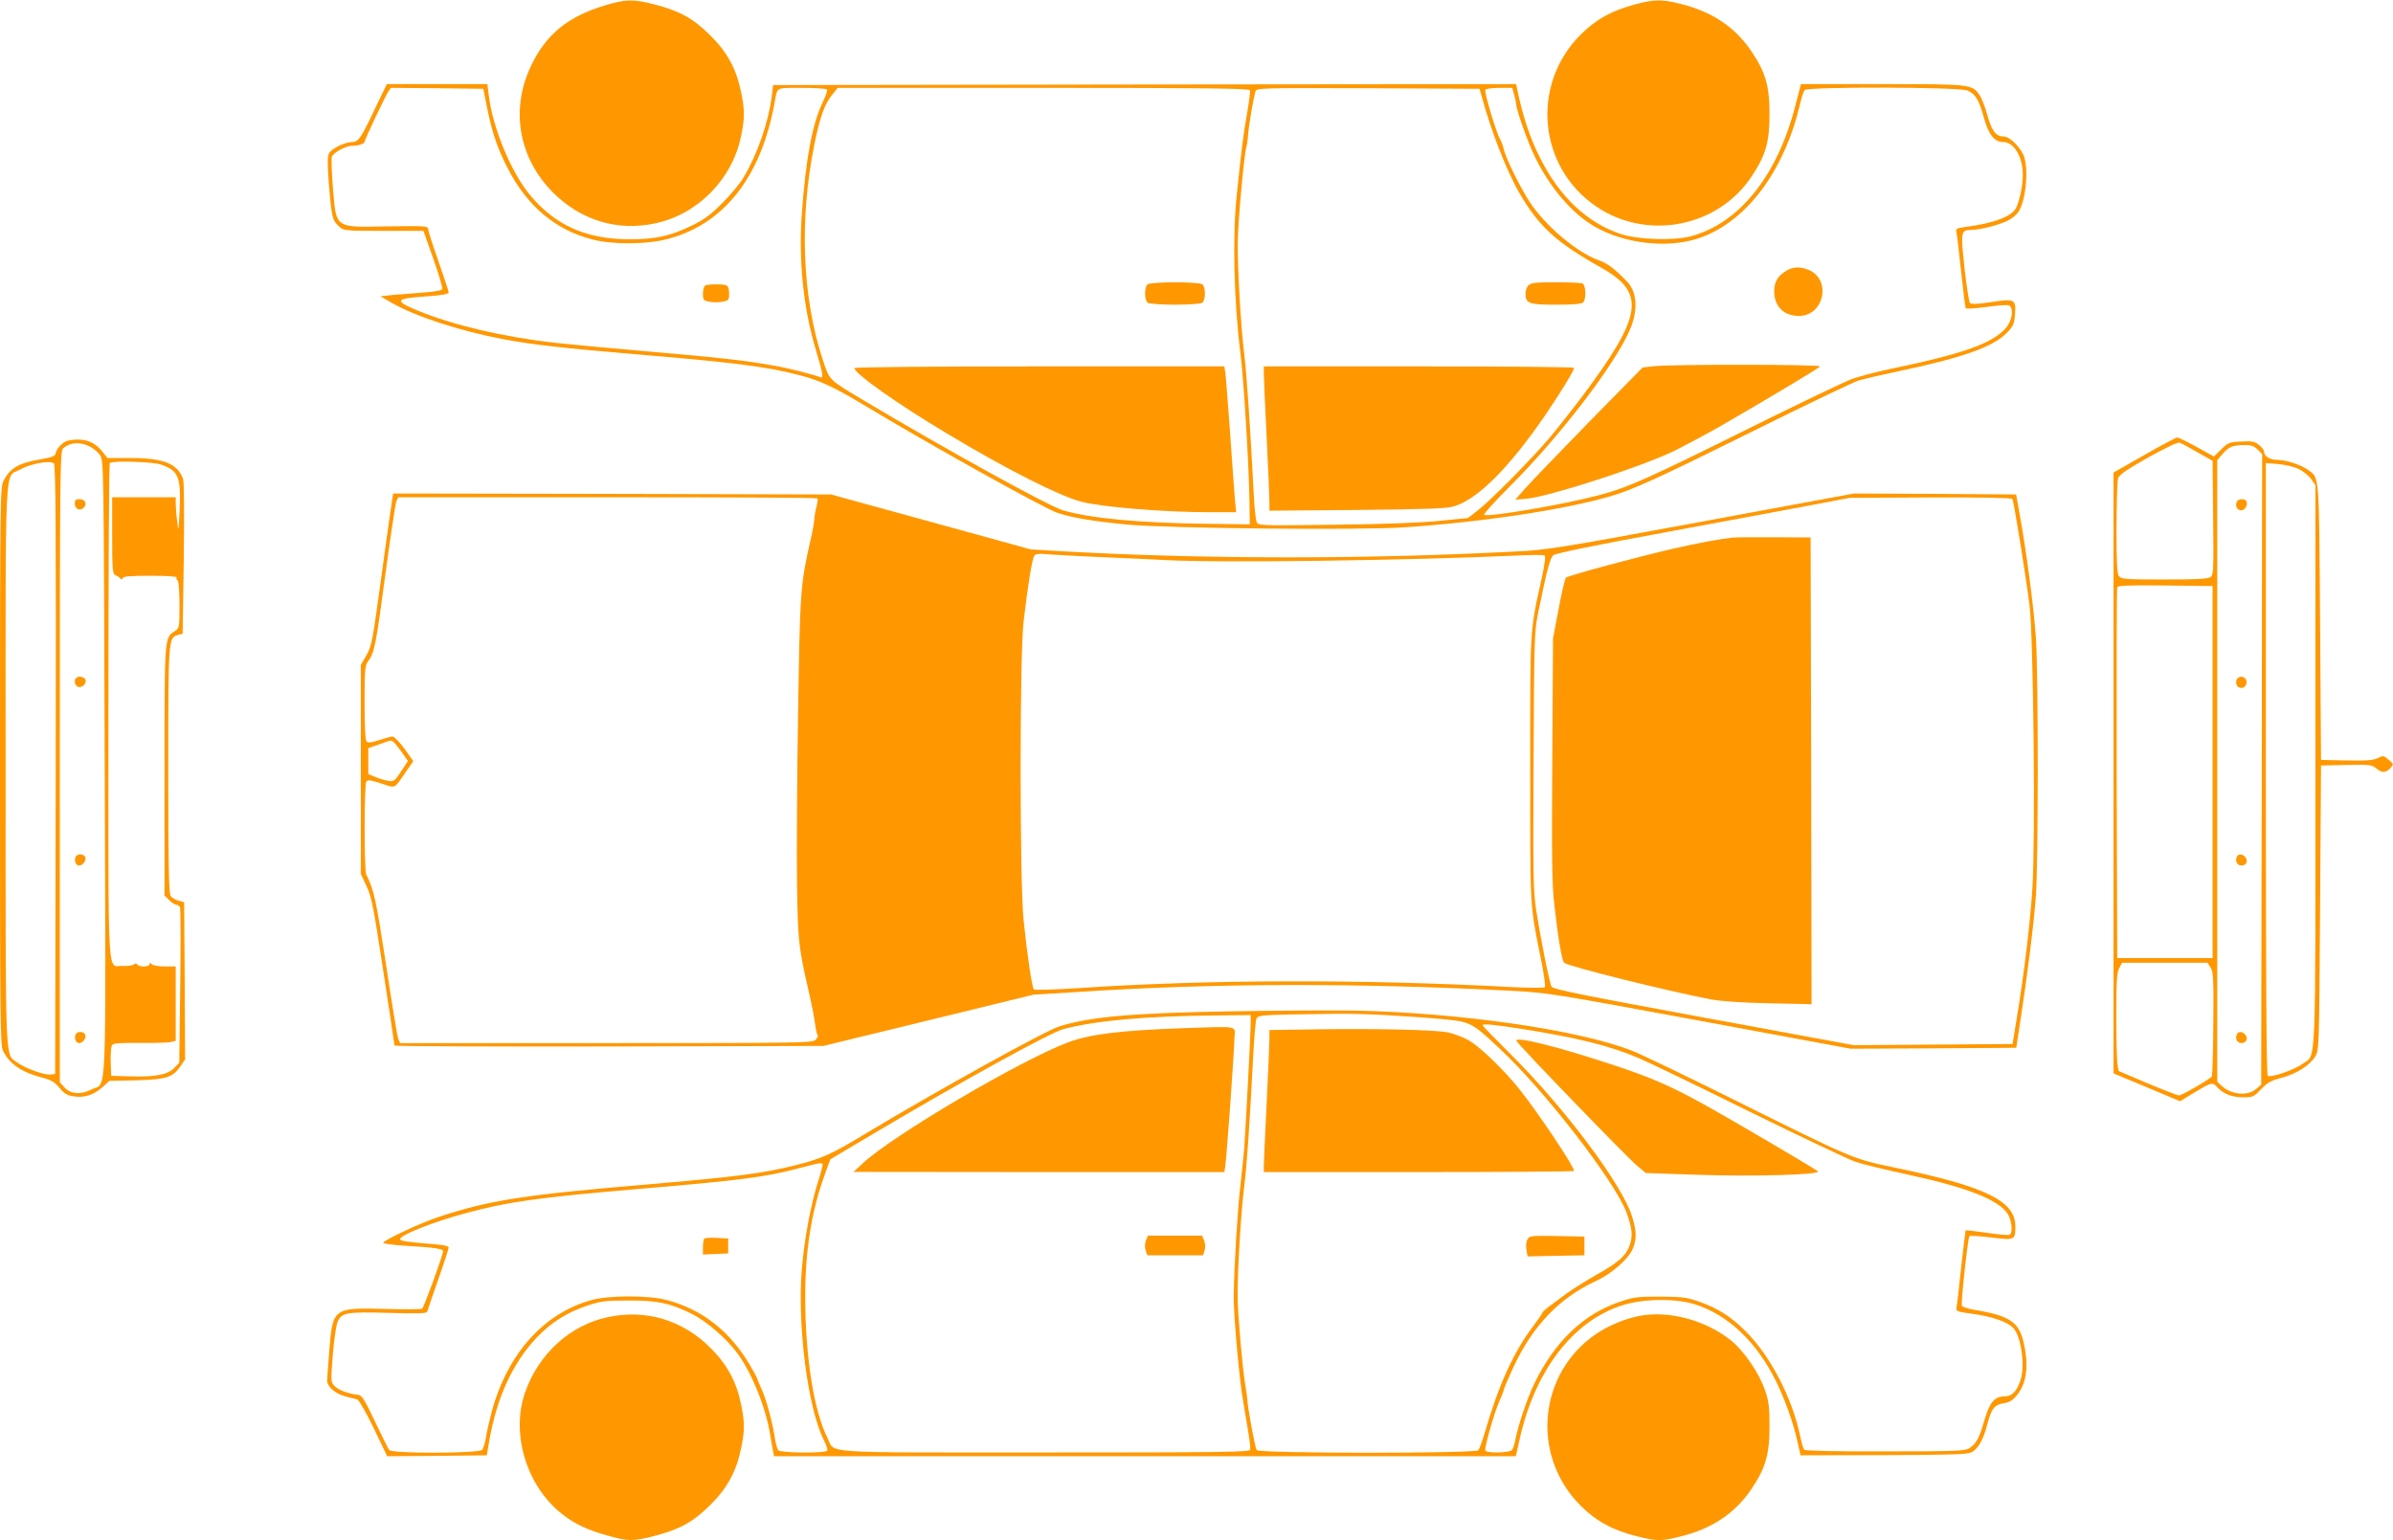
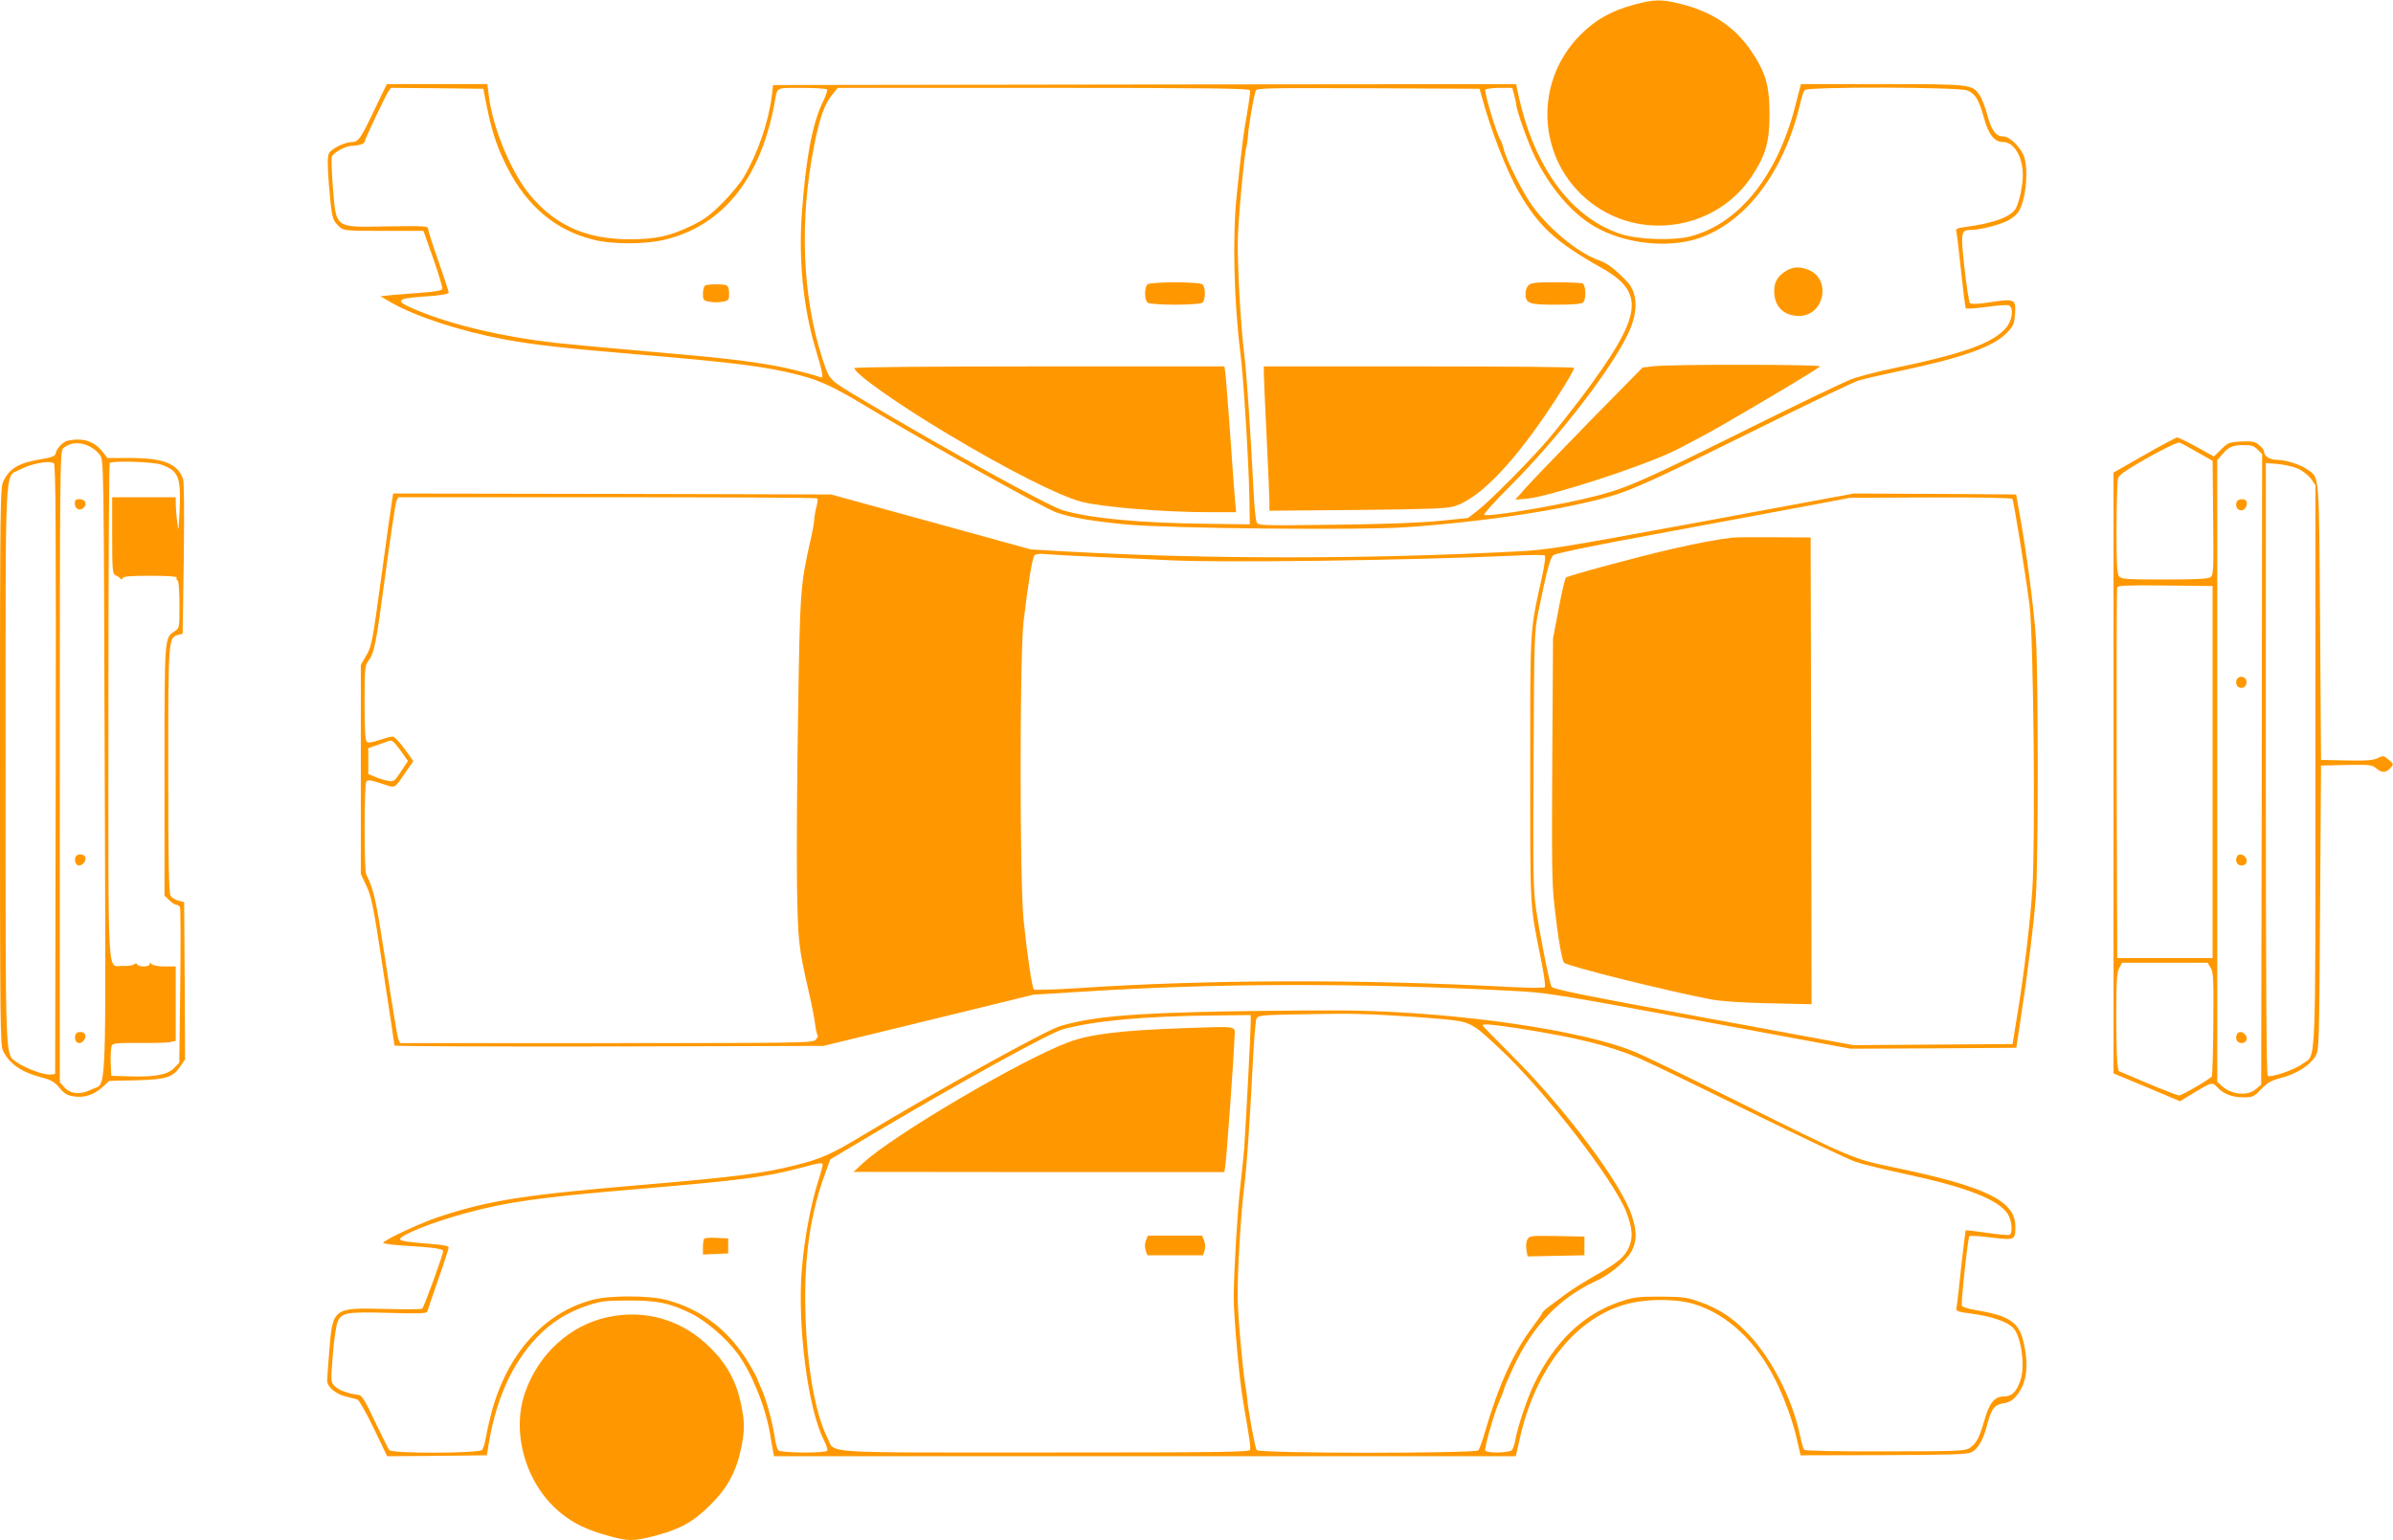
<svg xmlns="http://www.w3.org/2000/svg" version="1.0" width="1280pt" height="824pt" viewBox="0 0 1280 824" preserveAspectRatio="xMidYMid meet">
  <g transform="translate(0,824) scale(0.1,-0.1)" fill="#ff9800" stroke="none">
-     <path d="M3235 8211 c-199 -60 -316 -156 -396 -326 -110 -234 -64 -492 120 -676 149 -148 343 -207 545 -164 228 48 413 236 460 467 20 97 20 139 0 236 -25 122 -73 212 -163 301 -91 91 -162 131 -295 166 -119 31 -157 30 -271 -4z" />
    <path d="M8744 8216 c-124 -33 -208 -80 -289 -161 -268 -267 -228 -707 82 -919 271 -185 650 -113 831 158 77 115 97 185 97 336 0 152 -21 224 -99 339 -87 127 -209 209 -376 250 -101 26 -142 25 -246 -3z" />
    <path d="M2003 7653 c-74 -156 -86 -173 -122 -173 -38 -1 -108 -35 -121 -60 -9 -17 -9 -56 -1 -164 15 -177 18 -190 48 -221 31 -30 23 -30 263 -30 l195 0 53 -150 c29 -82 50 -155 48 -161 -3 -8 -42 -15 -103 -19 -54 -4 -127 -10 -163 -13 l-65 -7 55 -32 c134 -77 372 -154 605 -198 162 -30 317 -47 705 -80 519 -43 700 -66 873 -111 107 -27 187 -64 337 -154 342 -207 977 -561 1045 -583 80 -27 196 -46 374 -63 227 -21 1237 -31 1481 -15 418 28 856 94 1103 166 120 34 261 99 811 372 258 128 492 240 519 248 27 8 126 31 221 51 336 71 498 129 570 203 35 36 40 47 44 99 6 82 0 85 -127 66 -70 -11 -107 -12 -114 -5 -5 5 -18 89 -29 186 -21 195 -20 205 36 205 46 0 151 27 196 50 22 11 47 32 56 46 38 57 55 208 33 289 -14 50 -77 115 -112 115 -41 0 -64 30 -87 115 -12 44 -31 93 -43 109 -39 55 -48 56 -520 56 l-434 0 -31 -120 c-97 -374 -302 -628 -562 -695 -90 -23 -279 -17 -370 13 -179 59 -328 199 -432 407 -55 108 -93 224 -124 373 l-4 22 -1988 -2 -1987 -3 -7 -60 c-18 -140 -75 -306 -150 -433 -18 -31 -69 -93 -113 -137 -64 -64 -97 -89 -165 -122 -116 -56 -192 -73 -332 -73 -232 0 -398 74 -534 238 -101 122 -200 362 -220 535 l-7 57 -269 0 -269 0 -66 -137z m603 7 c28 -135 55 -214 110 -321 104 -202 256 -330 453 -380 106 -28 287 -27 396 1 308 78 509 335 580 740 14 75 3 70 145 70 71 0 131 -4 134 -9 3 -5 -7 -35 -23 -67 -56 -116 -91 -302 -112 -597 -18 -249 8 -504 73 -722 40 -134 45 -160 26 -153 -39 15 -172 49 -248 62 -146 27 -302 44 -675 76 -198 17 -421 38 -495 46 -280 32 -540 93 -732 171 -132 54 -126 66 35 77 89 6 127 13 127 21 0 7 -25 82 -55 168 -30 85 -55 163 -55 172 0 16 -18 17 -219 14 -286 -5 -272 -15 -291 216 -6 76 -8 146 -5 156 7 22 74 59 107 59 33 0 68 11 68 21 0 11 107 237 126 267 l15 22 247 -2 247 -3 21 -105z m4080 97 c2 -7 -5 -66 -17 -132 -21 -122 -26 -164 -54 -430 -23 -218 -15 -570 20 -845 17 -135 44 -574 48 -775 l2 -140 -225 3 c-359 4 -622 28 -774 72 -74 21 -627 326 -1066 588 -189 113 -182 106 -218 214 -111 335 -128 750 -46 1155 29 145 55 218 96 267 l29 36 1100 0 c883 0 1101 -3 1105 -13z m1238 -27 c50 -187 135 -406 204 -524 104 -179 197 -263 435 -397 243 -136 225 -255 -103 -694 -54 -71 -132 -170 -174 -220 -99 -116 -315 -334 -382 -386 l-52 -40 -148 -15 c-96 -10 -296 -18 -561 -21 -394 -5 -411 -5 -421 13 -5 11 -13 80 -16 154 -18 349 -38 645 -51 750 -18 141 -37 469 -34 605 1 103 35 468 45 495 3 8 8 40 10 70 4 53 29 197 40 233 5 16 40 17 602 15 l596 -3 10 -35z m175 3 c6 -21 11 -44 11 -50 0 -30 66 -215 103 -288 80 -161 193 -293 310 -363 158 -95 394 -123 562 -67 255 86 460 358 545 725 7 30 17 61 23 68 15 19 825 17 870 -2 43 -18 62 -49 88 -143 25 -93 57 -133 105 -133 57 0 104 -79 104 -177 0 -53 -18 -139 -36 -175 -24 -47 -120 -83 -277 -103 -42 -6 -47 -9 -42 -28 3 -12 14 -107 25 -211 11 -104 22 -192 25 -195 2 -4 51 -1 109 7 57 8 111 12 120 9 29 -12 21 -81 -15 -122 -73 -83 -228 -138 -624 -220 -71 -15 -161 -39 -198 -52 -37 -13 -282 -131 -545 -261 -547 -272 -656 -321 -813 -362 -185 -49 -589 -118 -610 -104 -6 3 55 70 133 148 271 270 567 656 647 844 44 105 38 200 -17 257 -65 67 -105 97 -148 112 -115 39 -289 185 -372 313 -51 77 -131 241 -139 284 -4 17 -12 40 -19 51 -20 32 -86 253 -79 265 3 5 37 10 75 10 l69 0 10 -37z" />
    <path d="M3773 6713 c-7 -2 -13 -22 -13 -43 0 -35 2 -38 35 -44 19 -4 51 -4 70 0 33 6 35 9 35 44 0 25 -5 40 -16 44 -18 7 -93 7 -111 -1z" />
    <path d="M6140 6720 c-9 -5 -15 -25 -15 -50 0 -25 6 -45 15 -50 8 -5 74 -10 145 -10 72 0 137 5 145 10 9 5 15 25 15 50 0 25 -6 45 -15 50 -8 5 -73 10 -145 10 -71 0 -137 -5 -145 -10z" />
    <path d="M4570 6271 c0 -29 232 -193 500 -353 313 -188 596 -331 714 -362 112 -29 440 -56 689 -56 l139 0 -6 63 c-3 34 -15 195 -26 357 -12 162 -23 310 -26 328 l-5 32 -989 0 c-598 0 -990 -4 -990 -9z" />
    <path d="M8176 6714 c-9 -8 -16 -28 -16 -44 0 -54 18 -60 164 -60 89 0 136 4 144 12 18 18 15 95 -4 102 -9 3 -73 6 -144 6 -104 0 -132 -3 -144 -16z" />
    <path d="M6760 6243 c0 -21 7 -173 15 -338 8 -165 15 -322 15 -348 l0 -49 468 4 c376 4 477 7 518 19 127 37 295 205 488 486 78 114 156 241 156 255 0 5 -373 8 -830 8 l-830 0 0 -37z" />
    <path d="M9554 6791 c-46 -28 -64 -59 -64 -109 0 -81 51 -132 133 -132 134 0 175 194 52 246 -47 19 -84 18 -121 -5z" />
    <path d="M8846 6281 l-60 -7 -289 -294 c-158 -162 -312 -322 -340 -354 l-52 -59 60 5 c123 12 600 166 782 252 61 30 176 91 255 136 258 149 527 310 533 320 7 11 -787 12 -889 1z" />
    <path d="M11470 5806 l-165 -94 0 -1607 0 -1607 178 -74 178 -75 72 44 c98 59 101 60 128 30 33 -36 79 -53 140 -53 49 0 55 3 93 43 34 35 53 47 109 61 82 22 154 68 182 116 20 34 20 53 25 795 l5 760 136 3 c124 2 137 1 159 -18 30 -26 52 -25 76 1 19 21 18 21 -9 45 -27 23 -30 23 -58 9 -23 -12 -59 -15 -167 -13 l-137 3 -5 735 c-6 810 -2 772 -67 818 -39 27 -116 52 -163 52 -39 0 -70 20 -70 45 0 7 -12 23 -27 35 -24 19 -38 21 -95 18 -63 -3 -71 -6 -107 -42 l-39 -38 -92 51 c-51 28 -98 51 -104 51 -6 0 -85 -42 -176 -94z m285 14 l80 -45 3 -305 c3 -280 2 -306 -14 -317 -13 -10 -77 -13 -247 -13 -207 0 -231 2 -243 18 -10 13 -13 72 -13 257 1 132 4 251 8 265 5 19 42 45 160 112 94 52 160 84 170 80 9 -3 52 -26 96 -52z m321 15 l24 -24 -2 -1686 -3 -1687 -28 -24 c-45 -39 -133 -30 -184 18 l-23 21 0 1663 0 1662 27 32 c33 39 55 49 116 49 38 1 53 -4 73 -24z m216 -102 c24 -11 56 -36 69 -54 l24 -34 0 -1500 c0 -1665 5 -1543 -69 -1596 -43 -32 -168 -75 -186 -64 -7 4 -10 519 -10 1642 l0 1636 63 -5 c35 -3 84 -14 109 -25z m-457 -1623 l0 -995 -255 0 -255 0 -3 985 c-1 542 0 991 3 998 3 10 60 12 257 10 l253 -3 0 -995z m-11 -1046 c15 -22 17 -58 15 -299 -1 -150 -5 -278 -8 -283 -9 -14 -160 -102 -176 -102 -7 0 -82 29 -168 65 l-155 66 -6 37 c-3 20 -6 137 -6 260 0 180 3 229 15 252 l16 30 228 0 229 0 16 -26z" />
    <path d="M11964 5555 c-9 -23 3 -45 25 -45 20 0 37 32 26 50 -9 15 -45 12 -51 -5z" />
    <path d="M11964 4605 c-9 -23 3 -45 25 -45 21 0 33 22 25 45 -4 8 -15 15 -25 15 -11 0 -22 -7 -25 -15z" />
    <path d="M11964 3655 c-9 -23 3 -45 26 -45 25 0 37 25 20 45 -16 19 -39 19 -46 0z" />
-     <path d="M11964 2705 c-9 -23 3 -45 26 -45 25 0 37 25 20 45 -16 19 -39 19 -46 0z" />
+     <path d="M11964 2705 c-9 -23 3 -45 26 -45 25 0 37 25 20 45 -16 19 -39 19 -46 0" />
    <path d="M364 5883 c-26 -5 -61 -41 -66 -67 -2 -16 -18 -22 -81 -33 -115 -19 -164 -47 -198 -115 -18 -36 -19 -85 -19 -1526 0 -1361 1 -1492 16 -1523 35 -71 99 -115 211 -144 46 -12 65 -23 91 -54 26 -32 42 -41 77 -46 56 -9 107 8 154 50 l36 33 145 3 c162 5 195 15 238 79 l22 33 -2 420 -3 421 -30 8 c-16 4 -36 15 -42 25 -10 13 -13 163 -13 671 0 710 0 712 54 726 l23 6 6 401 c3 255 2 411 -4 428 -31 82 -106 111 -283 111 l-121 0 -29 36 c-43 54 -102 73 -182 57z m115 -31 c19 -9 44 -30 55 -45 21 -28 21 -29 26 -1675 6 -1847 13 -1677 -71 -1720 -57 -30 -114 -25 -146 13 l-23 26 0 1688 c0 1595 1 1689 18 1703 36 32 91 36 141 10z m-191 -90 c10 -7 12 -341 10 -1638 l-3 -1629 -24 -3 c-32 -5 -138 34 -180 65 -65 50 -61 -55 -61 1585 0 1682 -7 1540 77 1586 59 32 155 50 181 34z m573 -7 c94 -33 107 -65 100 -240 -6 -122 -6 -126 -13 -66 -5 35 -8 79 -8 97 l0 34 -170 0 -170 0 0 -205 c0 -187 2 -206 18 -212 9 -4 21 -11 25 -17 6 -8 10 -7 14 2 3 9 43 12 149 12 87 0 143 -4 139 -9 -3 -5 -1 -12 5 -16 6 -4 10 -57 10 -130 0 -123 0 -125 -26 -142 -55 -35 -54 -28 -54 -748 l0 -666 25 -24 c13 -14 31 -25 38 -25 8 0 17 -6 20 -14 3 -8 4 -198 1 -423 l-5 -408 -26 -27 c-35 -37 -103 -50 -233 -46 l-105 3 -3 75 c-1 41 2 81 7 89 6 10 41 13 149 12 77 -1 152 1 166 5 l26 6 0 199 0 199 -58 0 c-32 0 -63 5 -70 12 -9 9 -12 9 -12 0 0 -15 -56 -16 -65 -2 -5 8 -11 8 -19 1 -7 -6 -33 -9 -58 -8 -86 5 -78 -133 -78 1357 0 730 3 1330 7 1333 13 14 230 7 274 -8z" />
    <path d="M400 5546 c0 -29 28 -42 48 -22 20 20 8 46 -23 46 -20 0 -25 -5 -25 -24z" />
-     <path d="M407 4613 c-13 -12 -7 -41 10 -47 21 -8 48 17 40 38 -6 16 -38 22 -50 9z" />
    <path d="M404 3655 c-8 -21 2 -45 19 -45 20 0 40 27 33 45 -7 19 -45 20 -52 0z" />
    <path d="M404 2705 c-8 -21 2 -45 19 -45 20 0 40 27 33 45 -7 19 -45 20 -52 0z" />
    <path d="M2097 5563 c-4 -21 -29 -204 -57 -407 -47 -345 -52 -373 -80 -421 l-30 -52 0 -559 0 -559 30 -64 c27 -56 38 -111 90 -455 33 -215 60 -394 60 -399 0 -4 516 -6 1148 -5 l1147 3 562 137 561 137 244 15 c718 47 1479 49 2311 6 192 -10 223 -15 1007 -160 l809 -150 443 2 443 3 22 145 c39 253 72 520 83 670 13 190 13 1171 0 1375 -10 156 -51 468 -88 670 l-18 100 -434 3 -434 2 -815 -151 c-758 -140 -826 -151 -990 -159 -799 -42 -1657 -42 -2411 0 l-186 11 -534 147 -535 147 -1171 3 -1171 2 -6 -37z m2275 11 c3 -3 1 -22 -4 -42 -6 -20 -12 -55 -13 -76 -2 -21 -11 -70 -20 -107 -54 -239 -56 -270 -66 -919 -6 -338 -8 -750 -6 -915 5 -314 8 -339 63 -580 14 -60 29 -136 33 -167 4 -32 10 -61 14 -64 4 -4 0 -16 -10 -26 -15 -17 -63 -18 -1120 -18 l-1103 0 -10 23 c-5 12 -34 190 -65 396 -54 351 -64 399 -106 483 -12 23 -11 479 0 496 7 12 21 10 80 -9 81 -26 66 -34 136 68 l36 51 -47 66 c-26 36 -55 66 -64 66 -9 0 -42 -9 -72 -19 -41 -14 -59 -16 -67 -8 -7 7 -11 77 -11 208 0 173 2 199 18 220 35 47 42 83 92 457 28 207 55 387 60 400 l10 22 1118 0 c615 0 1121 -2 1124 -6z m6392 -3 c8 -13 72 -411 92 -571 21 -172 32 -1253 15 -1515 -11 -177 -46 -468 -84 -695 l-22 -135 -425 -3 -425 -3 -803 148 c-635 117 -806 151 -813 165 -12 22 -64 286 -84 423 -14 95 -15 208 -12 790 3 646 4 685 24 785 48 234 64 295 82 310 11 10 229 55 607 124 324 60 677 126 784 146 l195 37 432 2 c250 1 434 -2 437 -8z m-4879 -311 c132 -5 289 -13 350 -16 285 -16 1298 -2 1873 24 79 4 148 4 154 1 6 -4 1 -47 -15 -120 -65 -294 -62 -249 -62 -1024 0 -762 -3 -715 56 -1009 17 -82 27 -152 22 -157 -4 -4 -87 -4 -183 1 -809 43 -1630 40 -2314 -6 -126 -8 -232 -11 -236 -7 -10 11 -37 195 -55 373 -21 212 -21 1410 0 1595 23 195 46 338 58 353 7 9 26 11 61 8 28 -3 159 -10 291 -16z m-3768 -1002 c11 -13 30 -38 42 -56 l23 -33 -37 -56 c-34 -52 -39 -55 -69 -50 -18 3 -49 12 -69 21 l-37 15 0 70 0 69 58 20 c72 26 65 26 89 0z" />
    <path d="M9265 5364 c-77 -9 -182 -29 -315 -59 -189 -43 -562 -144 -574 -155 -5 -5 -23 -80 -39 -167 l-30 -158 -4 -649 c-3 -543 -2 -671 12 -785 19 -171 40 -290 51 -301 19 -19 546 -150 784 -196 55 -10 166 -18 313 -21 l227 -5 -2 1248 -3 1249 -195 1 c-107 1 -208 0 -225 -2z" />
    <path d="M6585 2830 c-530 -9 -751 -29 -917 -80 -80 -25 -661 -347 -1051 -582 -168 -102 -227 -128 -365 -162 -172 -43 -312 -61 -777 -101 -667 -56 -849 -84 -1120 -172 -95 -30 -305 -128 -305 -141 0 -5 53 -12 118 -16 153 -9 202 -16 202 -29 0 -20 -103 -302 -112 -308 -5 -3 -96 -4 -202 -1 -274 7 -277 5 -295 -228 -6 -74 -11 -144 -11 -156 0 -32 44 -70 98 -84 26 -7 54 -14 63 -16 9 -3 47 -69 88 -154 l72 -150 266 2 267 3 12 72 c40 234 125 420 254 557 79 83 164 136 275 173 70 23 97 26 215 26 154 1 222 -13 338 -70 79 -39 188 -133 246 -212 78 -106 153 -292 176 -438 6 -37 13 -78 16 -91 l4 -22 1984 0 1984 0 22 98 c82 361 283 623 543 708 112 37 286 40 392 7 177 -56 328 -198 433 -408 48 -97 94 -224 116 -325 l17 -75 442 1 c341 1 448 4 470 14 37 18 66 67 87 151 22 84 38 105 90 113 28 4 47 16 68 42 53 64 65 159 36 284 -24 107 -76 142 -257 172 -38 6 -71 17 -73 23 -6 15 32 364 40 372 3 4 56 1 117 -7 127 -15 129 -14 129 59 0 137 -157 214 -650 316 -221 46 -216 44 -875 372 -242 120 -478 234 -525 252 -284 112 -925 204 -1485 215 -121 2 -418 0 -660 -4z m825 -20 c91 -5 225 -14 298 -21 156 -14 163 -17 310 -155 245 -228 618 -711 682 -880 31 -84 35 -128 16 -179 -22 -56 -60 -89 -183 -158 -54 -31 -121 -73 -150 -94 -28 -21 -69 -51 -92 -68 -22 -16 -40 -33 -41 -37 0 -4 -22 -36 -49 -72 -105 -138 -187 -319 -261 -576 -12 -41 -27 -81 -32 -88 -15 -18 -1171 -18 -1186 1 -9 10 -49 231 -51 277 0 8 -5 43 -11 77 -15 95 -38 358 -40 458 -2 125 17 457 35 595 15 125 28 312 46 660 6 124 15 233 20 242 8 15 30 18 172 21 89 1 205 3 257 4 52 1 169 -2 260 -7z m-720 -42 c0 -52 -27 -560 -35 -673 -4 -44 -13 -132 -20 -195 -15 -124 -34 -433 -36 -595 -1 -96 30 -449 51 -565 34 -198 41 -244 36 -256 -5 -12 -171 -14 -1098 -14 -1228 0 -1119 -7 -1162 78 -72 143 -119 435 -119 752 -1 243 33 459 103 652 l31 86 227 135 c473 281 951 544 1020 562 177 46 432 69 810 73 l192 2 0 -42z m1450 -32 c301 -48 470 -90 625 -156 50 -21 315 -149 590 -285 275 -135 532 -257 570 -270 39 -13 158 -42 265 -65 331 -71 502 -138 550 -215 21 -34 27 -99 10 -110 -6 -4 -60 1 -121 10 -61 9 -113 15 -115 13 -1 -2 -12 -91 -24 -198 -11 -107 -22 -204 -25 -215 -4 -19 3 -22 85 -33 105 -14 188 -43 219 -76 42 -44 64 -203 39 -277 -21 -64 -46 -89 -87 -89 -53 0 -79 -32 -108 -132 -27 -93 -42 -120 -79 -145 -23 -15 -70 -17 -451 -17 -272 -1 -428 3 -433 9 -4 6 -13 36 -20 68 -42 207 -160 434 -294 567 -77 77 -148 122 -248 157 -65 23 -88 26 -208 27 -123 0 -143 -3 -219 -29 -193 -66 -345 -212 -454 -436 -37 -76 -90 -233 -102 -304 -4 -22 -12 -46 -18 -52 -11 -15 -133 -18 -142 -3 -7 11 48 205 75 264 10 23 22 52 25 66 4 14 27 66 50 116 103 221 245 370 439 460 86 39 178 120 200 175 21 52 20 94 -4 171 -52 170 -360 581 -651 870 -82 82 -149 150 -149 153 0 10 57 5 210 -19z m-3740 -728 c0 -7 -11 -48 -25 -91 -38 -120 -73 -307 -86 -465 -25 -300 32 -746 117 -914 14 -27 22 -53 19 -58 -9 -15 -250 -13 -262 2 -6 7 -13 33 -17 58 -12 84 -47 215 -72 268 -13 29 -24 55 -24 58 0 3 -18 36 -39 72 -107 182 -256 298 -446 348 -95 25 -303 25 -395 1 -258 -68 -455 -286 -540 -599 -11 -42 -25 -102 -30 -133 -5 -32 -15 -63 -21 -71 -16 -19 -481 -21 -497 -1 -5 6 -39 75 -76 152 -54 115 -70 140 -88 143 -55 6 -108 26 -128 47 -21 22 -21 26 -10 166 6 79 18 158 25 176 22 52 45 56 273 50 154 -5 204 -3 207 6 2 7 28 84 59 172 31 88 56 166 56 172 0 7 -30 14 -77 17 -144 12 -183 17 -183 27 0 22 173 91 350 139 225 61 386 84 927 130 536 45 675 63 850 109 130 34 133 34 133 19z" />
-     <path d="M6998 2733 l-208 -3 0 -48 c0 -26 -7 -182 -15 -347 -8 -165 -15 -315 -15 -332 l0 -33 830 0 c457 0 830 3 830 6 0 24 -192 311 -290 434 -86 108 -211 228 -274 265 -28 16 -77 35 -110 42 -68 15 -412 22 -748 16z" />
    <path d="M8170 1609 c-7 -12 -9 -36 -5 -55 l6 -35 152 3 152 3 0 50 0 50 -147 3 c-141 2 -147 2 -158 -19z" />
    <path d="M6330 2740 c-336 -12 -501 -32 -617 -76 -256 -96 -938 -498 -1097 -646 l-51 -47 992 -1 992 0 5 33 c7 41 47 602 49 682 2 71 35 65 -273 55z" />
    <path d="M6129 1603 c-6 -15 -6 -36 -1 -52 l9 -26 149 0 149 0 8 25 c5 15 5 36 -2 53 l-11 27 -145 0 -145 0 -11 -27z" />
-     <path d="M8111 2672 c6 -17 598 -630 648 -670 l44 -37 262 -9 c326 -11 686 0 658 19 -39 27 -443 265 -594 349 -187 104 -294 151 -494 217 -301 100 -533 158 -524 131z" />
    <path d="M3767 1614 c-4 -4 -7 -25 -7 -46 l0 -39 68 3 67 3 0 40 0 40 -60 3 c-34 2 -64 0 -68 -4z" />
    <path d="M3250 1194 c-201 -43 -370 -197 -442 -404 -76 -220 8 -499 197 -648 68 -54 136 -86 243 -116 113 -32 138 -32 258 -1 133 35 204 75 295 166 90 89 138 179 163 301 20 97 20 139 0 236 -24 119 -75 214 -164 302 -149 149 -346 208 -550 164z" />
-     <path d="M8765 1200 c-78 -16 -161 -51 -228 -96 -310 -212 -350 -651 -82 -919 82 -82 175 -133 304 -164 104 -26 128 -26 231 0 167 41 289 123 376 250 78 115 99 187 99 339 0 105 -4 136 -24 193 -31 91 -110 207 -179 264 -137 111 -336 165 -497 133z" />
  </g>
</svg>